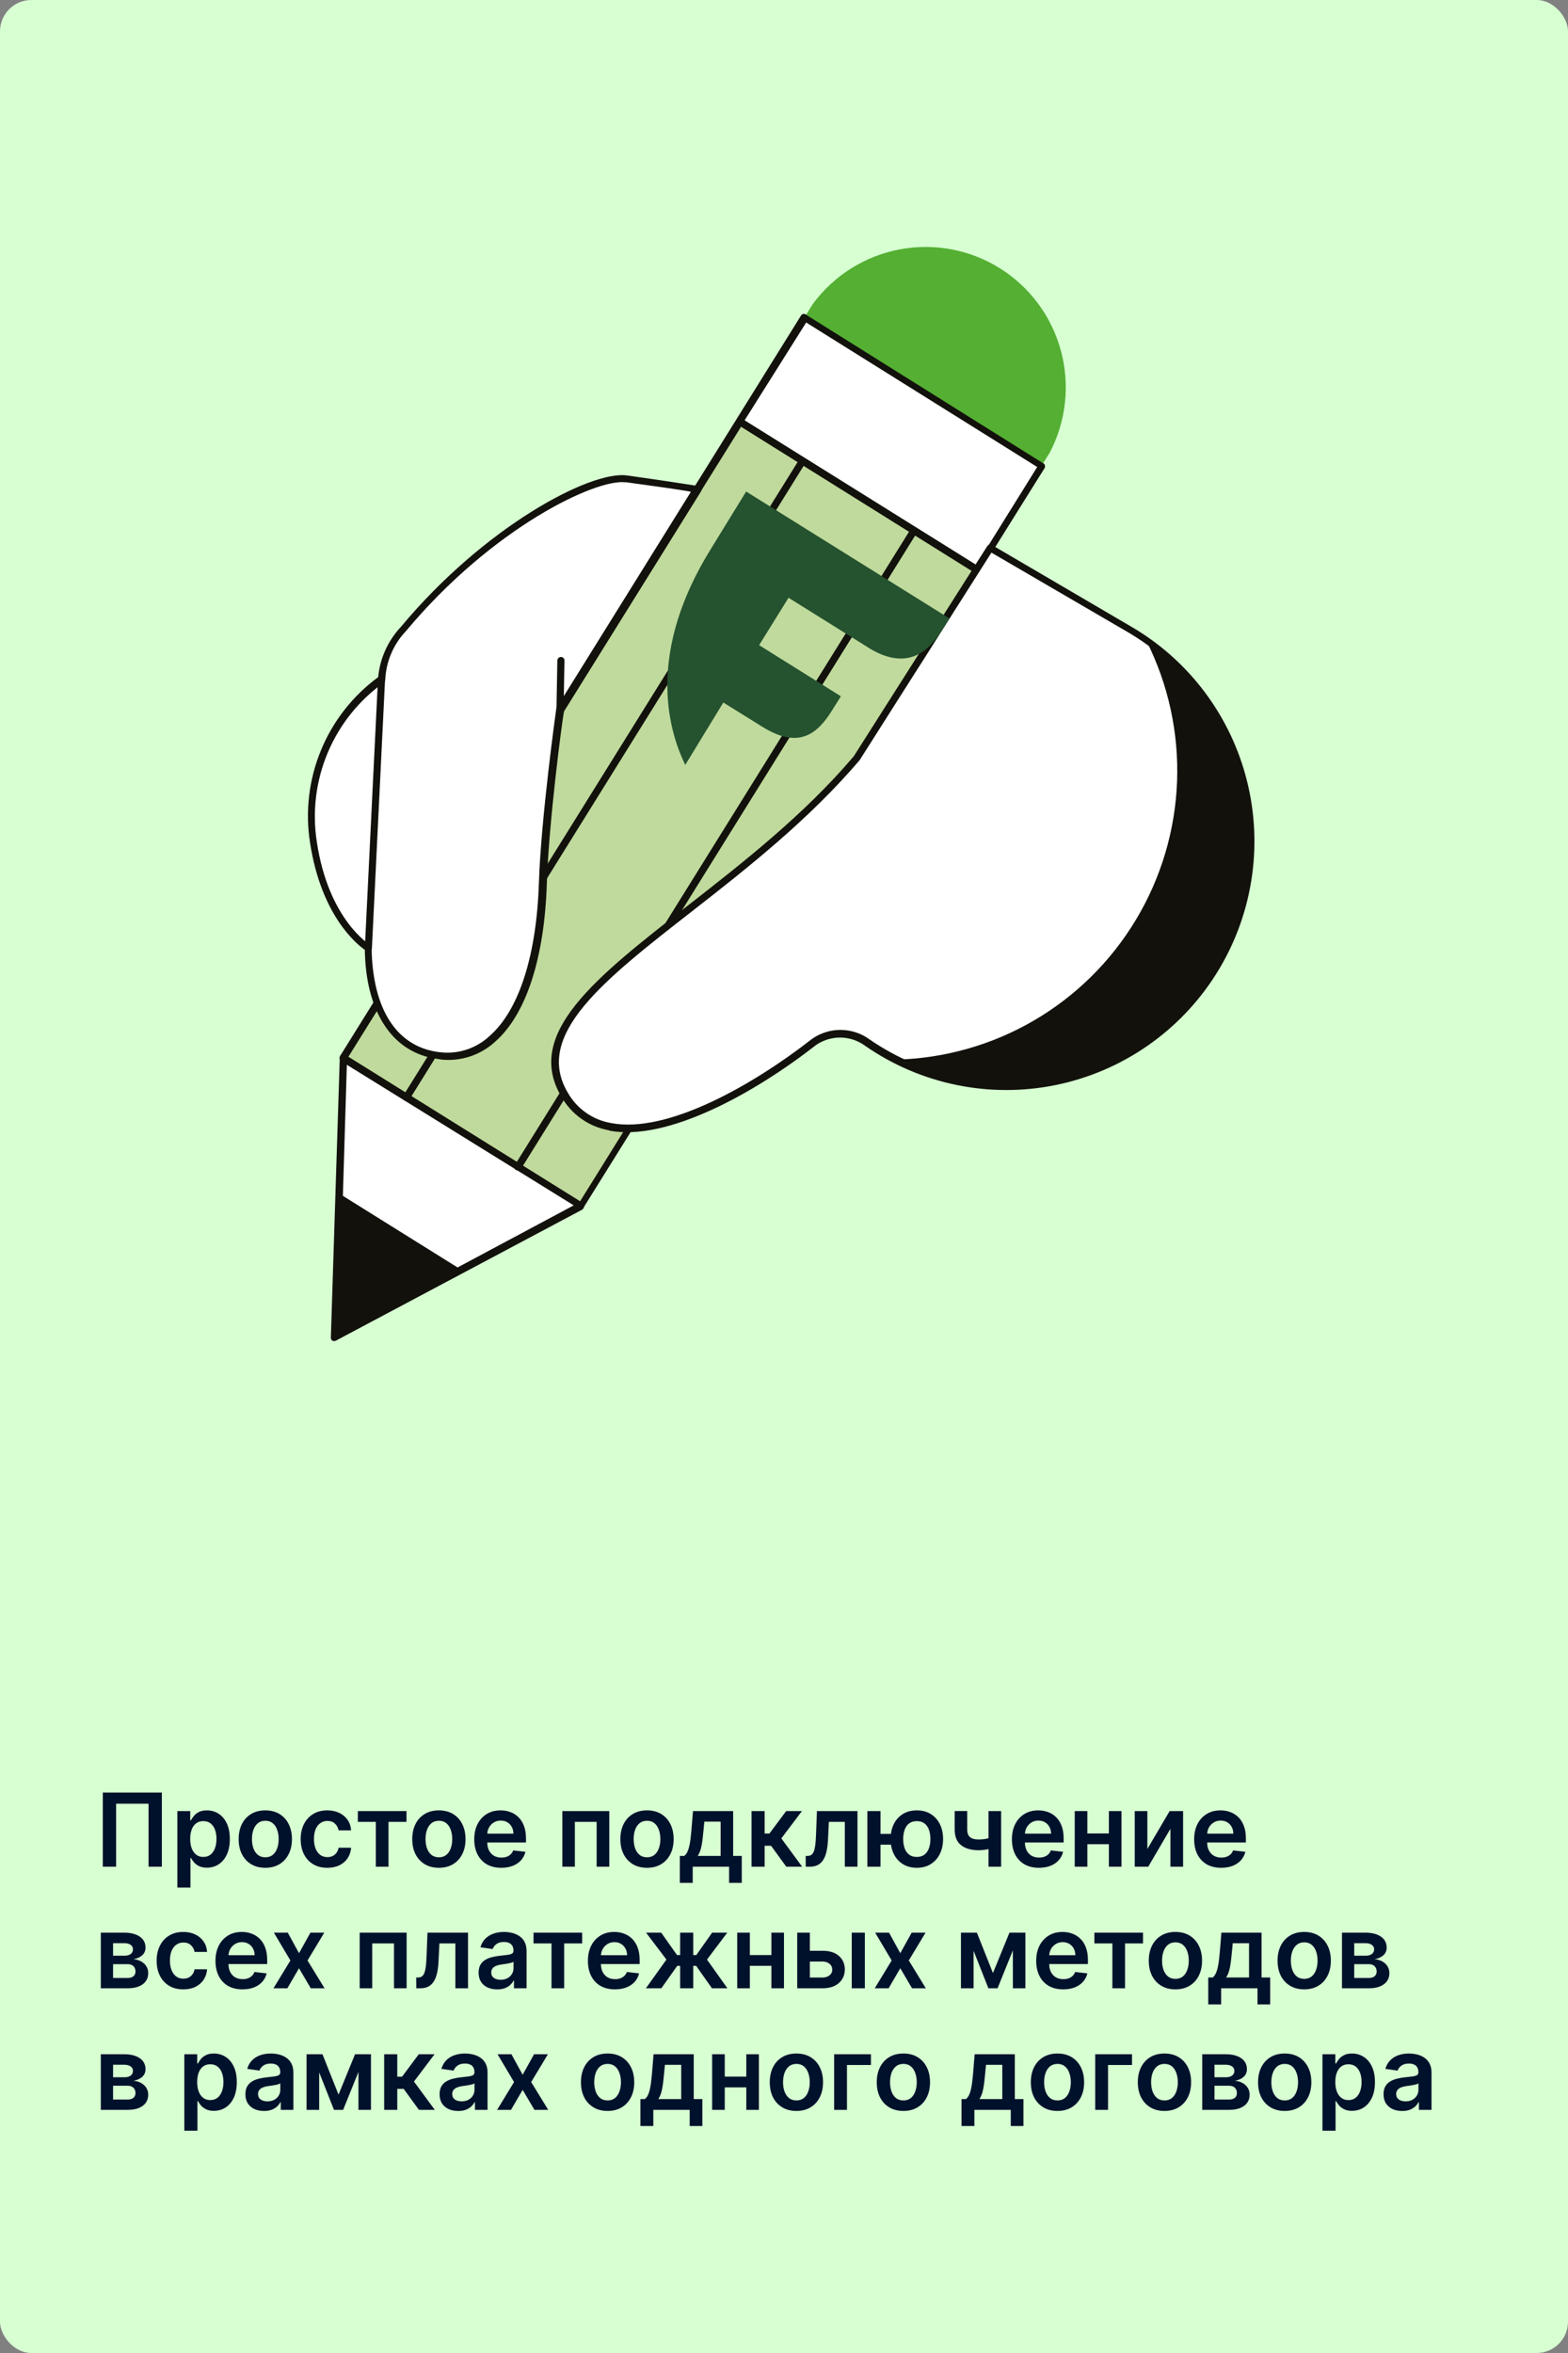
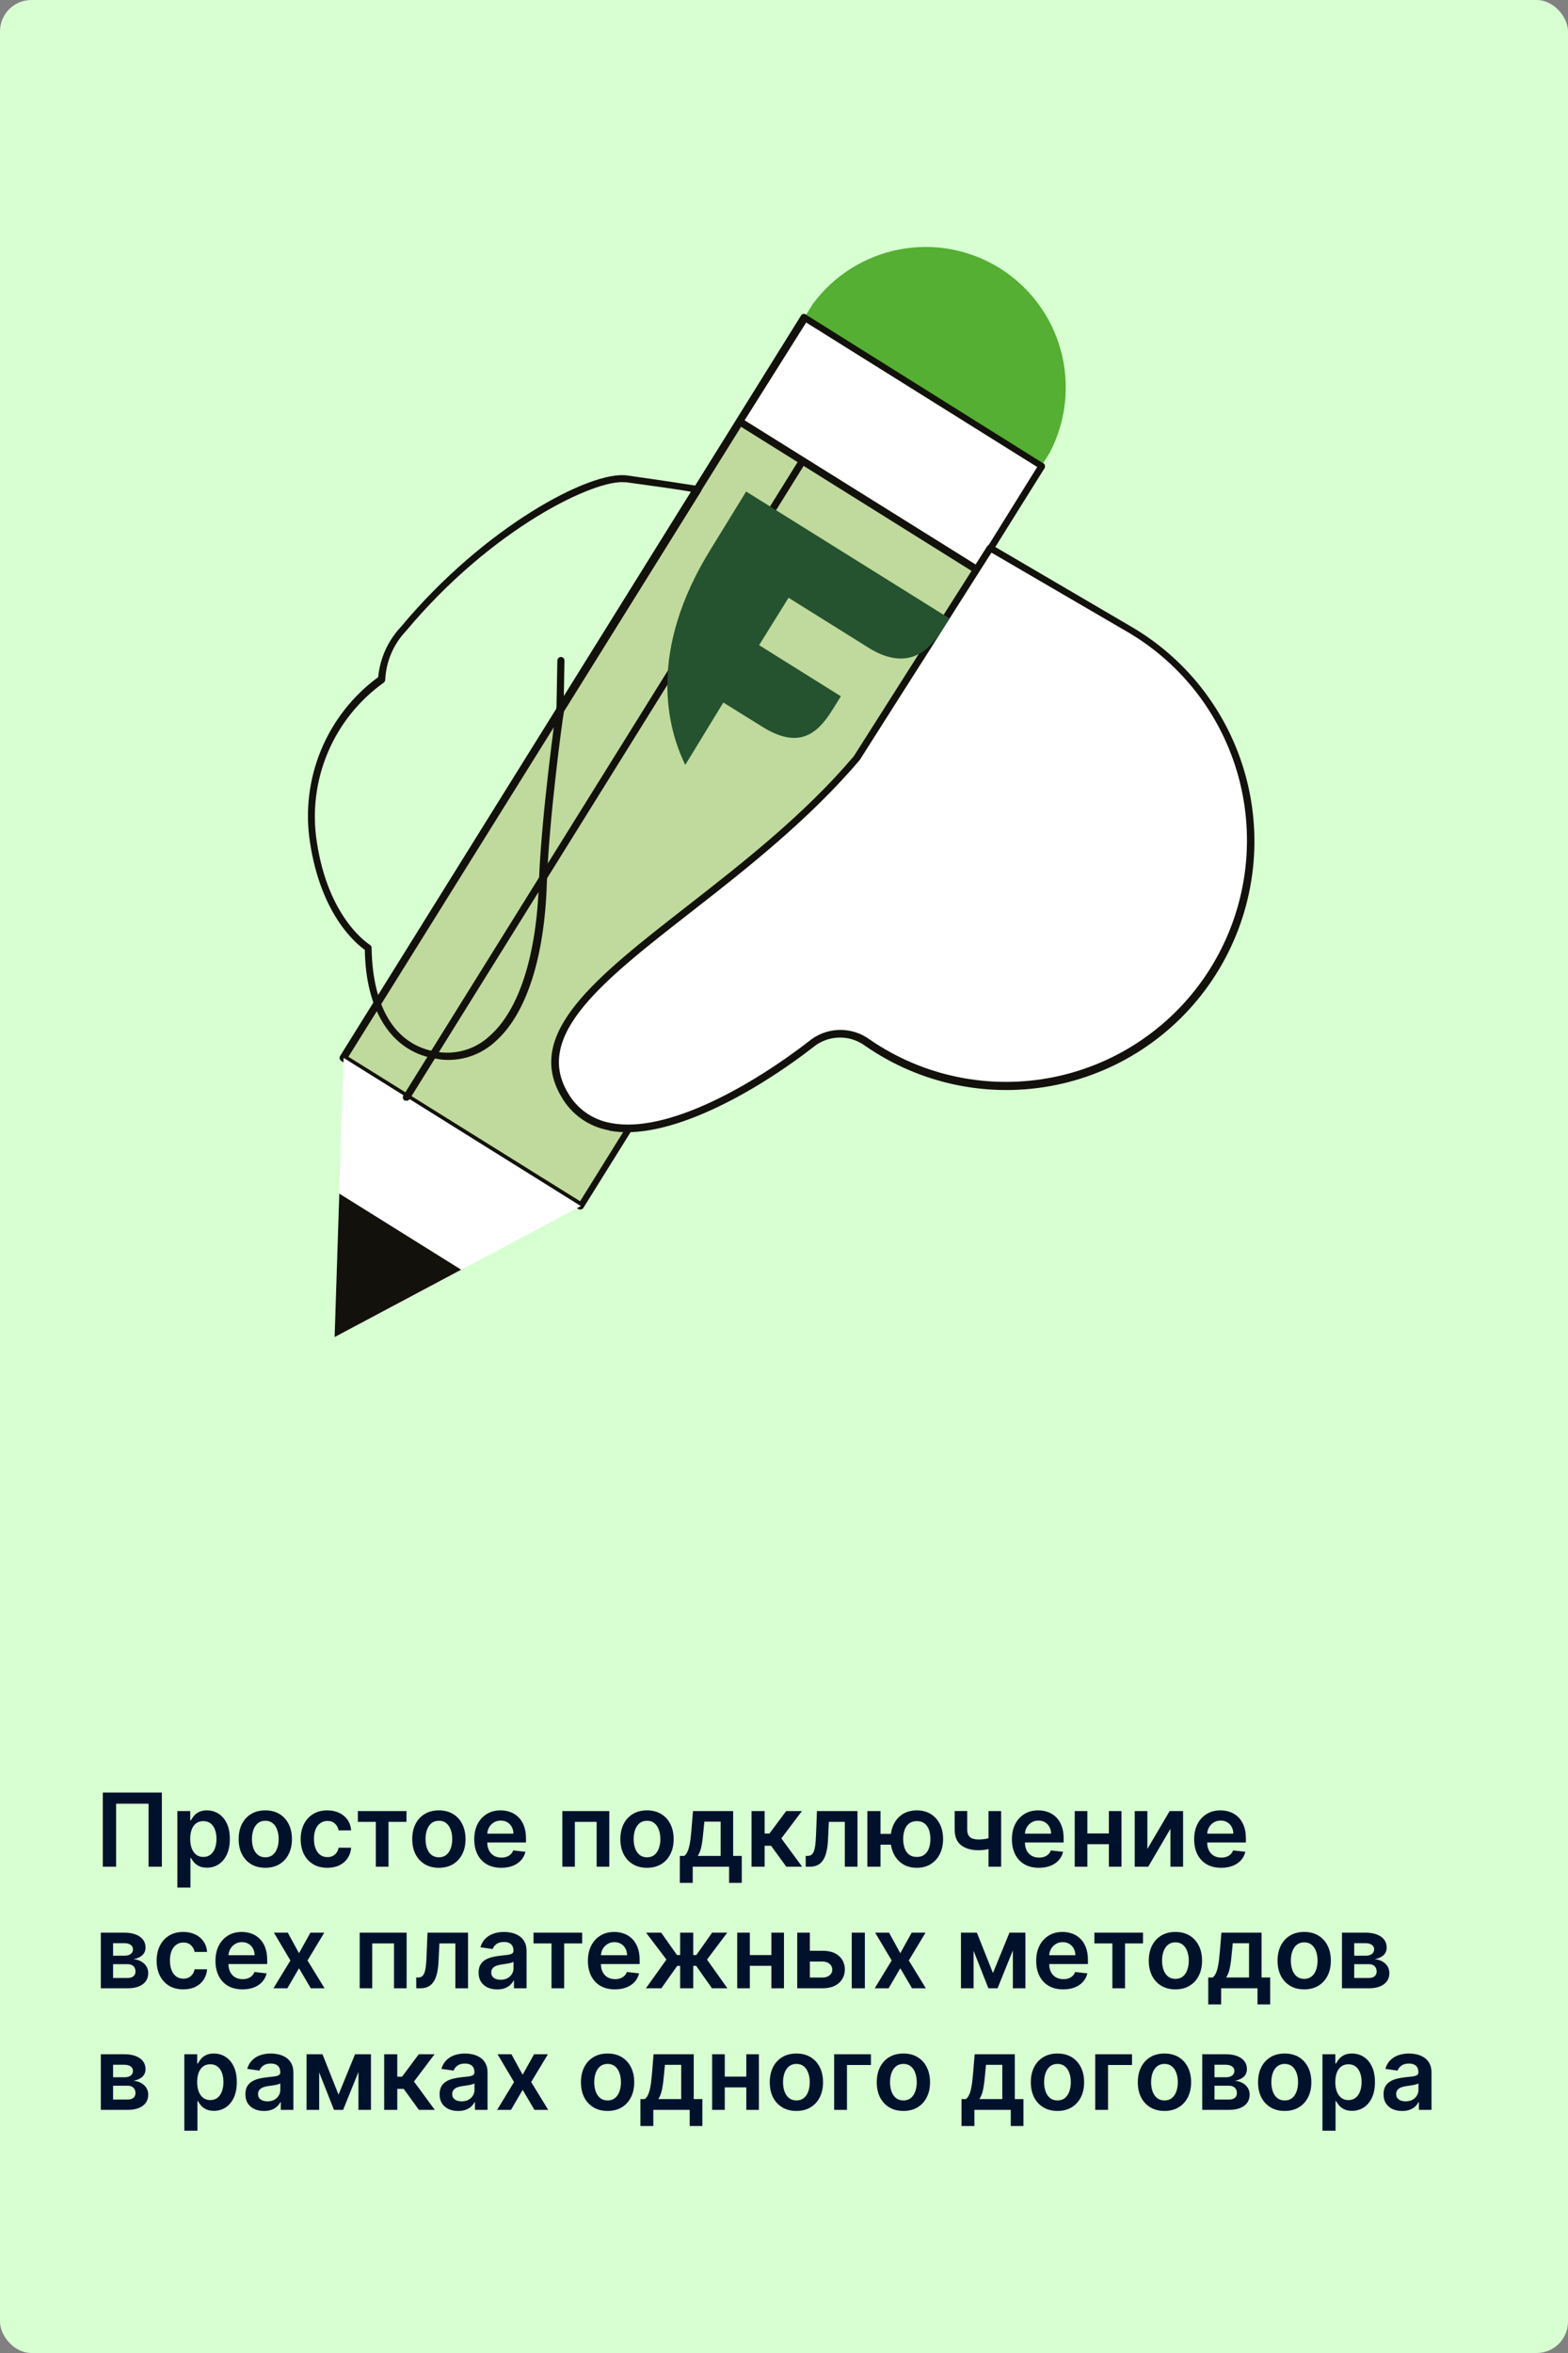
<svg xmlns="http://www.w3.org/2000/svg" width="400" height="600" viewBox="0 0 400 600" fill="none">
  <rect x="0" y="0" width="400" height="600" fill="#808080" stroke="none" />
  <rect width="400" height="600" rx="8" fill="#D7FFD2" />
  <path d="M41.293 457.091V476H37.896V459.935H29.623V476H26.225V457.091H41.293ZM45.243 481.318V461.818H48.53V464.163H48.724C48.896 463.819 49.139 463.452 49.453 463.065C49.767 462.671 50.192 462.335 50.727 462.058C51.263 461.775 51.946 461.634 52.777 461.634C53.873 461.634 54.86 461.914 55.741 462.474C56.627 463.028 57.329 463.849 57.846 464.939C58.369 466.022 58.63 467.352 58.63 468.928C58.63 470.485 58.375 471.808 57.864 472.898C57.353 473.987 56.658 474.818 55.778 475.391C54.897 475.963 53.9 476.249 52.786 476.249C51.974 476.249 51.3 476.114 50.764 475.843C50.228 475.572 49.798 475.246 49.471 474.864C49.151 474.477 48.902 474.11 48.724 473.766H48.585V481.318H45.243ZM48.52 468.909C48.52 469.826 48.65 470.629 48.908 471.319C49.173 472.008 49.551 472.547 50.044 472.935C50.542 473.316 51.146 473.507 51.853 473.507C52.592 473.507 53.211 473.31 53.709 472.916C54.208 472.516 54.583 471.971 54.836 471.282C55.094 470.586 55.224 469.795 55.224 468.909C55.224 468.029 55.097 467.247 54.845 466.564C54.593 465.881 54.217 465.345 53.719 464.957C53.22 464.57 52.598 464.376 51.853 464.376C51.139 464.376 50.533 464.563 50.035 464.939C49.536 465.314 49.157 465.841 48.899 466.518C48.647 467.195 48.52 467.992 48.52 468.909ZM67.679 476.277C66.294 476.277 65.094 475.972 64.078 475.363C63.062 474.754 62.274 473.901 61.714 472.805C61.16 471.71 60.883 470.429 60.883 468.964C60.883 467.5 61.16 466.216 61.714 465.114C62.274 464.013 63.062 463.157 64.078 462.548C65.094 461.938 66.294 461.634 67.679 461.634C69.064 461.634 70.264 461.938 71.28 462.548C72.295 463.157 73.08 464.013 73.634 465.114C74.194 466.216 74.474 467.5 74.474 468.964C74.474 470.429 74.194 471.71 73.634 472.805C73.08 473.901 72.295 474.754 71.28 475.363C70.264 475.972 69.064 476.277 67.679 476.277ZM67.697 473.599C68.448 473.599 69.076 473.393 69.581 472.981C70.085 472.562 70.461 472.002 70.707 471.3C70.96 470.599 71.086 469.817 71.086 468.955C71.086 468.087 70.96 467.303 70.707 466.601C70.461 465.893 70.085 465.33 69.581 464.911C69.076 464.493 68.448 464.283 67.697 464.283C66.928 464.283 66.288 464.493 65.777 464.911C65.272 465.33 64.894 465.893 64.641 466.601C64.395 467.303 64.272 468.087 64.272 468.955C64.272 469.817 64.395 470.599 64.641 471.3C64.894 472.002 65.272 472.562 65.777 472.981C66.288 473.393 66.928 473.599 67.697 473.599ZM83.497 476.277C82.081 476.277 80.866 475.966 79.85 475.344C78.841 474.723 78.062 473.864 77.514 472.768C76.972 471.667 76.702 470.399 76.702 468.964C76.702 467.524 76.979 466.253 77.533 465.151C78.087 464.043 78.868 463.182 79.878 462.566C80.894 461.944 82.094 461.634 83.479 461.634C84.63 461.634 85.648 461.846 86.535 462.271C87.427 462.689 88.138 463.283 88.668 464.053C89.197 464.816 89.499 465.708 89.572 466.73H86.378C86.249 466.047 85.941 465.478 85.454 465.022C84.974 464.56 84.331 464.33 83.525 464.33C82.842 464.33 82.242 464.514 81.724 464.884C81.207 465.247 80.804 465.77 80.515 466.453C80.232 467.136 80.09 467.955 80.09 468.909C80.09 469.875 80.232 470.706 80.515 471.402C80.798 472.091 81.195 472.624 81.706 472.999C82.223 473.369 82.829 473.553 83.525 473.553C84.017 473.553 84.457 473.461 84.845 473.276C85.239 473.085 85.568 472.812 85.833 472.455C86.098 472.098 86.279 471.664 86.378 471.153H89.572C89.492 472.156 89.197 473.045 88.686 473.821C88.175 474.59 87.48 475.194 86.599 475.631C85.719 476.062 84.685 476.277 83.497 476.277ZM91.287 464.56V461.818H103.697V464.56H99.108V476H95.876V464.56H91.287ZM111.96 476.277C110.575 476.277 109.375 475.972 108.359 475.363C107.344 474.754 106.556 473.901 105.996 472.805C105.442 471.71 105.165 470.429 105.165 468.964C105.165 467.5 105.442 466.216 105.996 465.114C106.556 464.013 107.344 463.157 108.359 462.548C109.375 461.938 110.575 461.634 111.96 461.634C113.345 461.634 114.545 461.938 115.561 462.548C116.577 463.157 117.361 464.013 117.915 465.114C118.475 466.216 118.756 467.5 118.756 468.964C118.756 470.429 118.475 471.71 117.915 472.805C117.361 473.901 116.577 474.754 115.561 475.363C114.545 475.972 113.345 476.277 111.96 476.277ZM111.979 473.599C112.729 473.599 113.357 473.393 113.862 472.981C114.367 472.562 114.742 472.002 114.988 471.3C115.241 470.599 115.367 469.817 115.367 468.955C115.367 468.087 115.241 467.303 114.988 466.601C114.742 465.893 114.367 465.33 113.862 464.911C113.357 464.493 112.729 464.283 111.979 464.283C111.209 464.283 110.569 464.493 110.058 464.911C109.553 465.33 109.175 465.893 108.922 466.601C108.676 467.303 108.553 468.087 108.553 468.955C108.553 469.817 108.676 470.599 108.922 471.3C109.175 472.002 109.553 472.562 110.058 472.981C110.569 473.393 111.209 473.599 111.979 473.599ZM127.871 476.277C126.449 476.277 125.221 475.982 124.187 475.391C123.159 474.794 122.368 473.95 121.814 472.861C121.26 471.765 120.983 470.476 120.983 468.992C120.983 467.533 121.26 466.253 121.814 465.151C122.374 464.043 123.156 463.182 124.159 462.566C125.162 461.944 126.341 461.634 127.695 461.634C128.569 461.634 129.394 461.775 130.17 462.058C130.951 462.335 131.641 462.766 132.238 463.351C132.841 463.936 133.315 464.68 133.66 465.585C134.004 466.484 134.177 467.555 134.177 468.798V469.823H122.553V467.57H130.973C130.967 466.93 130.828 466.361 130.558 465.862C130.287 465.357 129.908 464.96 129.422 464.671C128.942 464.382 128.382 464.237 127.741 464.237C127.058 464.237 126.458 464.403 125.941 464.736C125.424 465.062 125.021 465.493 124.732 466.028C124.448 466.558 124.304 467.139 124.298 467.773V469.74C124.298 470.565 124.448 471.273 124.75 471.864C125.052 472.448 125.473 472.898 126.015 473.212C126.557 473.519 127.191 473.673 127.917 473.673C128.403 473.673 128.843 473.606 129.237 473.47C129.631 473.329 129.973 473.122 130.262 472.852C130.551 472.581 130.77 472.245 130.918 471.845L134.038 472.196C133.841 473.021 133.466 473.741 132.912 474.357C132.364 474.966 131.662 475.44 130.807 475.778C129.951 476.111 128.973 476.277 127.871 476.277ZM143.454 476V461.818H155.429V476H152.206V464.56H146.648V476H143.454ZM165.052 476.277C163.667 476.277 162.467 475.972 161.451 475.363C160.435 474.754 159.647 473.901 159.087 472.805C158.533 471.71 158.256 470.429 158.256 468.964C158.256 467.5 158.533 466.216 159.087 465.114C159.647 464.013 160.435 463.157 161.451 462.548C162.467 461.938 163.667 461.634 165.052 461.634C166.437 461.634 167.637 461.938 168.653 462.548C169.668 463.157 170.453 464.013 171.007 465.114C171.567 466.216 171.847 467.5 171.847 468.964C171.847 470.429 171.567 471.71 171.007 472.805C170.453 473.901 169.668 474.754 168.653 475.363C167.637 475.972 166.437 476.277 165.052 476.277ZM165.07 473.599C165.821 473.599 166.449 473.393 166.954 472.981C167.459 472.562 167.834 472.002 168.08 471.3C168.333 470.599 168.459 469.817 168.459 468.955C168.459 468.087 168.333 467.303 168.08 466.601C167.834 465.893 167.459 465.33 166.954 464.911C166.449 464.493 165.821 464.283 165.07 464.283C164.301 464.283 163.661 464.493 163.15 464.911C162.645 465.33 162.267 465.893 162.014 466.601C161.768 467.303 161.645 468.087 161.645 468.955C161.645 469.817 161.768 470.599 162.014 471.3C162.267 472.002 162.645 472.562 163.15 472.981C163.661 473.393 164.301 473.599 165.07 473.599ZM173.428 480.118V473.249H174.555C174.856 473.015 175.109 472.698 175.312 472.298C175.515 471.891 175.681 471.414 175.811 470.866C175.946 470.312 176.057 469.694 176.143 469.011C176.229 468.321 176.306 467.58 176.374 466.786L176.78 461.818H187.029V473.249H189.226V480.118H185.994V476H176.715V480.118H173.428ZM177.99 473.249H183.834V464.514H179.679L179.458 466.786C179.334 468.287 179.171 469.574 178.968 470.645C178.765 471.716 178.439 472.584 177.99 473.249ZM191.721 476V461.818H195.064V467.543H196.282L200.548 461.818H204.574L199.32 468.78L204.629 476H200.585L196.698 470.654H195.064V476H191.721ZM205.545 476L205.527 473.249H206.016C206.385 473.249 206.696 473.165 206.949 472.999C207.201 472.833 207.41 472.556 207.577 472.168C207.743 471.774 207.872 471.245 207.964 470.58C208.057 469.915 208.121 469.088 208.158 468.097L208.407 461.818H218.748V476H215.517V464.56H211.445L211.224 469.131C211.168 470.312 211.036 471.337 210.827 472.205C210.623 473.067 210.334 473.778 209.959 474.338C209.589 474.898 209.125 475.317 208.564 475.594C208.004 475.865 207.343 476 206.579 476H205.545ZM229.602 467.626V470.377H221.966V467.626H229.602ZM224.616 461.818V476H221.264V461.818H224.616ZM233.886 476.277C232.519 476.277 231.334 475.966 230.331 475.344C229.334 474.723 228.561 473.861 228.014 472.759C227.466 471.657 227.192 470.383 227.192 468.937C227.192 467.49 227.466 466.219 228.014 465.124C228.561 464.028 229.334 463.172 230.331 462.557C231.334 461.941 232.519 461.634 233.886 461.634C235.246 461.634 236.425 461.941 237.422 462.557C238.425 463.172 239.201 464.028 239.749 465.124C240.303 466.219 240.58 467.49 240.58 468.937C240.58 470.383 240.303 471.657 239.749 472.759C239.201 473.861 238.425 474.723 237.422 475.344C236.425 475.966 235.246 476.277 233.886 476.277ZM233.886 473.507C234.692 473.507 235.351 473.304 235.862 472.898C236.373 472.491 236.748 471.944 236.988 471.254C237.228 470.565 237.348 469.792 237.348 468.937C237.348 468.081 237.228 467.309 236.988 466.619C236.748 465.93 236.373 465.385 235.862 464.985C235.351 464.579 234.692 464.376 233.886 464.376C233.073 464.376 232.409 464.579 231.892 464.985C231.381 465.385 231.005 465.93 230.765 466.619C230.525 467.309 230.405 468.081 230.405 468.937C230.405 469.799 230.525 470.574 230.765 471.263C231.005 471.953 231.381 472.501 231.892 472.907C232.409 473.307 233.073 473.507 233.886 473.507ZM255.389 461.818V476H252.176V461.818H255.389ZM253.884 468.226V470.959C253.521 471.119 253.109 471.263 252.647 471.393C252.192 471.516 251.709 471.614 251.198 471.688C250.693 471.762 250.188 471.799 249.683 471.799C247.788 471.799 246.289 471.374 245.187 470.525C244.091 469.669 243.544 468.337 243.544 466.527V461.8H246.738V466.527C246.738 467.136 246.846 467.626 247.061 467.995C247.277 468.364 247.603 468.635 248.04 468.808C248.477 468.974 249.025 469.057 249.683 469.057C250.422 469.057 251.124 468.983 251.789 468.835C252.453 468.688 253.152 468.484 253.884 468.226ZM265.031 476.277C263.609 476.277 262.381 475.982 261.347 475.391C260.319 474.794 259.528 473.95 258.974 472.861C258.42 471.765 258.143 470.476 258.143 468.992C258.143 467.533 258.42 466.253 258.974 465.151C259.534 464.043 260.316 463.182 261.319 462.566C262.323 461.944 263.501 461.634 264.855 461.634C265.73 461.634 266.554 461.775 267.33 462.058C268.112 462.335 268.801 462.766 269.398 463.351C270.001 463.936 270.475 464.68 270.82 465.585C271.165 466.484 271.337 467.555 271.337 468.798V469.823H259.713V467.57H268.133C268.127 466.93 267.989 466.361 267.718 465.862C267.447 465.357 267.068 464.96 266.582 464.671C266.102 464.382 265.542 464.237 264.902 464.237C264.218 464.237 263.618 464.403 263.101 464.736C262.584 465.062 262.181 465.493 261.892 466.028C261.609 466.558 261.464 467.139 261.458 467.773V469.74C261.458 470.565 261.609 471.273 261.91 471.864C262.212 472.448 262.633 472.898 263.175 473.212C263.717 473.519 264.351 473.673 265.077 473.673C265.563 473.673 266.003 473.606 266.397 473.47C266.791 473.329 267.133 473.122 267.422 472.852C267.712 472.581 267.93 472.245 268.078 471.845L271.199 472.196C271.002 473.021 270.626 473.741 270.072 474.357C269.524 474.966 268.823 475.44 267.967 475.778C267.111 476.111 266.133 476.277 265.031 476.277ZM283.905 467.524V470.266H276.353V467.524H283.905ZM277.387 461.818V476H274.165V461.818H277.387ZM286.094 461.818V476H282.881V461.818H286.094ZM292.697 471.476L298.376 461.818H301.81V476H298.579V466.333L292.919 476H289.475V461.818H292.697V471.476ZM311.521 476.277C310.099 476.277 308.871 475.982 307.837 475.391C306.809 474.794 306.018 473.95 305.464 472.861C304.91 471.765 304.633 470.476 304.633 468.992C304.633 467.533 304.91 466.253 305.464 465.151C306.024 464.043 306.806 463.182 307.809 462.566C308.813 461.944 309.992 461.634 311.346 461.634C312.22 461.634 313.045 461.775 313.82 462.058C314.602 462.335 315.291 462.766 315.888 463.351C316.492 463.936 316.965 464.68 317.31 465.585C317.655 466.484 317.827 467.555 317.827 468.798V469.823H306.203V467.57H314.623C314.617 466.93 314.479 466.361 314.208 465.862C313.937 465.357 313.559 464.96 313.072 464.671C312.592 464.382 312.032 464.237 311.392 464.237C310.709 464.237 310.108 464.403 309.591 464.736C309.074 465.062 308.671 465.493 308.382 466.028C308.099 466.558 307.954 467.139 307.948 467.773V469.74C307.948 470.565 308.099 471.273 308.4 471.864C308.702 472.448 309.124 472.898 309.665 473.212C310.207 473.519 310.841 473.673 311.567 473.673C312.054 473.673 312.494 473.606 312.888 473.47C313.282 473.329 313.623 473.122 313.912 472.852C314.202 472.581 314.42 472.245 314.568 471.845L317.689 472.196C317.492 473.021 317.116 473.741 316.562 474.357C316.015 474.966 315.313 475.44 314.457 475.778C313.602 476.111 312.623 476.277 311.521 476.277ZM25.717 507V492.818H31.673C33.353 492.818 34.679 493.154 35.652 493.825C36.631 494.496 37.12 495.431 37.12 496.631C37.12 497.425 36.843 498.075 36.289 498.58C35.741 499.078 34.993 499.414 34.045 499.586C34.79 499.647 35.443 499.835 36.003 500.149C36.569 500.463 37.012 500.875 37.332 501.386C37.653 501.897 37.812 502.485 37.812 503.15C37.812 503.932 37.606 504.612 37.194 505.19C36.788 505.763 36.194 506.209 35.412 506.529C34.636 506.843 33.695 507 32.587 507H25.717ZM28.847 504.369H32.587C33.202 504.369 33.685 504.224 34.036 503.935C34.387 503.639 34.562 503.239 34.562 502.734C34.562 502.15 34.387 501.691 34.036 501.359C33.685 501.02 33.202 500.851 32.587 500.851H28.847V504.369ZM28.847 498.69H31.737C32.193 498.69 32.584 498.626 32.91 498.496C33.236 498.361 33.485 498.173 33.658 497.933C33.83 497.687 33.916 497.395 33.916 497.056C33.916 496.57 33.716 496.188 33.316 495.911C32.922 495.634 32.374 495.496 31.673 495.496H28.847V498.69ZM46.757 507.277C45.341 507.277 44.126 506.966 43.11 506.344C42.1 505.723 41.322 504.864 40.774 503.768C40.232 502.667 39.962 501.399 39.962 499.964C39.962 498.524 40.239 497.253 40.792 496.151C41.346 495.043 42.128 494.182 43.138 493.566C44.153 492.944 45.353 492.634 46.739 492.634C47.889 492.634 48.908 492.846 49.795 493.271C50.687 493.689 51.398 494.283 51.927 495.053C52.457 495.816 52.758 496.708 52.832 497.73H49.638C49.508 497.047 49.201 496.478 48.714 496.022C48.234 495.56 47.591 495.33 46.785 495.33C46.101 495.33 45.501 495.514 44.984 495.884C44.467 496.247 44.064 496.77 43.775 497.453C43.492 498.136 43.35 498.955 43.35 499.909C43.35 500.875 43.492 501.706 43.775 502.402C44.058 503.091 44.455 503.624 44.966 503.999C45.483 504.369 46.089 504.553 46.785 504.553C47.277 504.553 47.717 504.461 48.105 504.276C48.499 504.085 48.828 503.812 49.093 503.455C49.358 503.098 49.539 502.664 49.638 502.153H52.832C52.752 503.156 52.457 504.045 51.946 504.821C51.435 505.59 50.739 506.194 49.859 506.631C48.979 507.062 47.945 507.277 46.757 507.277ZM61.855 507.277C60.433 507.277 59.205 506.982 58.171 506.391C57.143 505.794 56.352 504.95 55.798 503.861C55.244 502.765 54.967 501.476 54.967 499.992C54.967 498.533 55.244 497.253 55.798 496.151C56.358 495.043 57.14 494.182 58.144 493.566C59.147 492.944 60.325 492.634 61.68 492.634C62.554 492.634 63.379 492.775 64.154 493.058C64.936 493.335 65.625 493.766 66.222 494.351C66.826 494.936 67.299 495.68 67.644 496.585C67.989 497.484 68.161 498.555 68.161 499.798V500.823H56.537V498.57H64.957C64.951 497.93 64.813 497.361 64.542 496.862C64.271 496.357 63.892 495.96 63.406 495.671C62.926 495.382 62.366 495.237 61.726 495.237C61.043 495.237 60.443 495.403 59.925 495.736C59.408 496.062 59.005 496.493 58.716 497.028C58.433 497.558 58.288 498.139 58.282 498.773V500.74C58.282 501.565 58.433 502.273 58.734 502.864C59.036 503.448 59.458 503.898 59.999 504.212C60.541 504.519 61.175 504.673 61.901 504.673C62.388 504.673 62.828 504.606 63.222 504.47C63.615 504.329 63.957 504.122 64.246 503.852C64.536 503.581 64.754 503.245 64.902 502.845L68.023 503.196C67.826 504.021 67.45 504.741 66.896 505.357C66.349 505.966 65.647 506.44 64.791 506.778C63.936 507.111 62.957 507.277 61.855 507.277ZM73.417 492.818L76.279 498.053L79.188 492.818H82.724L78.449 499.909L82.798 507H79.28L76.279 501.894L73.306 507H69.761L74.082 499.909L69.872 492.818H73.417ZM91.758 507V492.818H103.733V507H100.511V495.56H94.953V507H91.758ZM106.192 507L106.173 504.249H106.663C107.032 504.249 107.343 504.165 107.595 503.999C107.848 503.833 108.057 503.556 108.223 503.168C108.389 502.774 108.518 502.245 108.611 501.58C108.703 500.915 108.768 500.088 108.805 499.097L109.054 492.818H119.395V507H116.163V495.56H112.092L111.87 500.131C111.815 501.312 111.682 502.337 111.473 503.205C111.27 504.067 110.981 504.778 110.605 505.338C110.236 505.898 109.771 506.317 109.211 506.594C108.651 506.865 107.989 507 107.226 507H106.192ZM126.841 507.286C125.943 507.286 125.133 507.126 124.413 506.806C123.699 506.48 123.133 506 122.714 505.366C122.302 504.732 122.096 503.95 122.096 503.021C122.096 502.22 122.243 501.559 122.539 501.036C122.834 500.512 123.237 500.094 123.748 499.78C124.259 499.466 124.835 499.229 125.475 499.069C126.121 498.903 126.789 498.783 127.478 498.709C128.309 498.623 128.983 498.546 129.5 498.478C130.017 498.404 130.393 498.293 130.627 498.146C130.867 497.992 130.987 497.755 130.987 497.435V497.379C130.987 496.684 130.781 496.145 130.368 495.763C129.956 495.382 129.362 495.191 128.586 495.191C127.768 495.191 127.118 495.37 126.638 495.727C126.164 496.084 125.844 496.505 125.678 496.991L122.557 496.548C122.803 495.687 123.21 494.966 123.776 494.388C124.342 493.803 125.035 493.366 125.853 493.077C126.672 492.781 127.577 492.634 128.568 492.634C129.251 492.634 129.931 492.714 130.608 492.874C131.285 493.034 131.904 493.298 132.464 493.668C133.024 494.031 133.474 494.526 133.812 495.154C134.157 495.782 134.329 496.567 134.329 497.509V507H131.116V505.052H131.005C130.802 505.446 130.516 505.815 130.147 506.16C129.783 506.498 129.325 506.772 128.771 506.982C128.223 507.185 127.58 507.286 126.841 507.286ZM127.709 504.83C128.38 504.83 128.962 504.698 129.454 504.433C129.947 504.162 130.325 503.805 130.59 503.362C130.861 502.919 130.996 502.436 130.996 501.913V500.241C130.891 500.328 130.713 500.408 130.461 500.482C130.214 500.555 129.937 500.62 129.63 500.675C129.322 500.731 129.017 500.78 128.716 500.823C128.414 500.866 128.152 500.903 127.931 500.934C127.432 501.002 126.986 501.112 126.592 501.266C126.198 501.42 125.887 501.636 125.659 501.913C125.432 502.183 125.318 502.534 125.318 502.965C125.318 503.581 125.542 504.045 125.992 504.359C126.441 504.673 127.014 504.83 127.709 504.83ZM136.102 495.56V492.818H148.511V495.56H143.922V507H140.691V495.56H136.102ZM156.867 507.277C155.445 507.277 154.217 506.982 153.183 506.391C152.155 505.794 151.364 504.95 150.81 503.861C150.256 502.765 149.979 501.476 149.979 499.992C149.979 498.533 150.256 497.253 150.81 496.151C151.37 495.043 152.152 494.182 153.155 493.566C154.158 492.944 155.337 492.634 156.691 492.634C157.565 492.634 158.39 492.775 159.166 493.058C159.948 493.335 160.637 493.766 161.234 494.351C161.837 494.936 162.311 495.68 162.656 496.585C163.001 497.484 163.173 498.555 163.173 499.798V500.823H151.549V498.57H159.969C159.963 497.93 159.824 497.361 159.554 496.862C159.283 496.357 158.904 495.96 158.418 495.671C157.938 495.382 157.378 495.237 156.738 495.237C156.054 495.237 155.454 495.403 154.937 495.736C154.42 496.062 154.017 496.493 153.728 497.028C153.444 497.558 153.3 498.139 153.294 498.773V500.74C153.294 501.565 153.444 502.273 153.746 502.864C154.048 503.448 154.469 503.898 155.011 504.212C155.553 504.519 156.187 504.673 156.913 504.673C157.399 504.673 157.839 504.606 158.233 504.47C158.627 504.329 158.969 504.122 159.258 503.852C159.547 503.581 159.766 503.245 159.914 502.845L163.034 503.196C162.837 504.021 162.462 504.741 161.908 505.357C161.36 505.966 160.658 506.44 159.803 506.778C158.947 507.111 157.969 507.277 156.867 507.277ZM164.773 507L170.008 499.678L164.819 492.818H168.678L172.713 498.533H173.507V492.818H176.849V498.533H177.625L181.66 492.818H185.519L180.358 499.678L185.565 507H181.623L177.588 501.276H176.849V507H173.507V501.276H172.768L168.715 507H164.773ZM197.806 498.524V501.266H190.253V498.524H197.806ZM191.287 492.818V507H188.065V492.818H191.287ZM199.994 492.818V507H196.781V492.818H199.994ZM205.638 497.435H209.82C211.63 497.435 213.03 497.875 214.021 498.755C215.012 499.635 215.511 500.789 215.517 502.217C215.511 503.147 215.283 503.972 214.834 504.692C214.39 505.412 213.744 505.978 212.895 506.391C212.051 506.797 211.027 507 209.82 507H203.376V492.818H206.598V504.258H209.82C210.546 504.258 211.144 504.073 211.611 503.704C212.079 503.328 212.313 502.848 212.313 502.263C212.313 501.648 212.079 501.146 211.611 500.759C211.144 500.371 210.546 500.177 209.82 500.177H205.638V497.435ZM217.28 507V492.818H220.623V507H217.28ZM226.802 492.818L229.664 498.053L232.572 492.818H236.109L231.834 499.909L236.183 507H232.665L229.664 501.894L226.691 507H223.146L227.467 499.909L223.256 492.818H226.802ZM253.305 503.113L257.515 492.818H260.211L254.478 507H252.142L246.537 492.818H249.206L253.305 503.113ZM248.365 492.818V507H245.143V492.818H248.365ZM258.383 507V492.818H261.578V507H258.383ZM271.226 507.277C269.804 507.277 268.576 506.982 267.542 506.391C266.514 505.794 265.723 504.95 265.169 503.861C264.615 502.765 264.338 501.476 264.338 499.992C264.338 498.533 264.615 497.253 265.169 496.151C265.73 495.043 266.511 494.182 267.515 493.566C268.518 492.944 269.697 492.634 271.051 492.634C271.925 492.634 272.75 492.775 273.525 493.058C274.307 493.335 274.996 493.766 275.593 494.351C276.197 494.936 276.671 495.68 277.015 496.585C277.36 497.484 277.532 498.555 277.532 499.798V500.823H265.908V498.57H274.328C274.322 497.93 274.184 497.361 273.913 496.862C273.642 496.357 273.264 495.96 272.777 495.671C272.297 495.382 271.737 495.237 271.097 495.237C270.414 495.237 269.814 495.403 269.297 495.736C268.779 496.062 268.376 496.493 268.087 497.028C267.804 497.558 267.659 498.139 267.653 498.773V500.74C267.653 501.565 267.804 502.273 268.105 502.864C268.407 503.448 268.829 503.898 269.37 504.212C269.912 504.519 270.546 504.673 271.272 504.673C271.759 504.673 272.199 504.606 272.593 504.47C272.987 504.329 273.328 504.122 273.618 503.852C273.907 503.581 274.125 503.245 274.273 502.845L277.394 503.196C277.197 504.021 276.821 504.741 276.267 505.357C275.72 505.966 275.018 506.44 274.162 506.778C273.307 507.111 272.328 507.277 271.226 507.277ZM279.178 495.56V492.818H291.587V495.56H286.998V507H283.767V495.56H279.178ZM299.851 507.277C298.466 507.277 297.265 506.972 296.25 506.363C295.234 505.754 294.446 504.901 293.886 503.805C293.332 502.71 293.055 501.429 293.055 499.964C293.055 498.5 293.332 497.216 293.886 496.114C294.446 495.013 295.234 494.157 296.25 493.548C297.265 492.938 298.466 492.634 299.851 492.634C301.236 492.634 302.436 492.938 303.452 493.548C304.467 494.157 305.252 495.013 305.806 496.114C306.366 497.216 306.646 498.5 306.646 499.964C306.646 501.429 306.366 502.71 305.806 503.805C305.252 504.901 304.467 505.754 303.452 506.363C302.436 506.972 301.236 507.277 299.851 507.277ZM299.869 504.599C300.62 504.599 301.248 504.393 301.753 503.981C302.257 503.562 302.633 503.002 302.879 502.3C303.131 501.599 303.258 500.817 303.258 499.955C303.258 499.087 303.131 498.303 302.879 497.601C302.633 496.893 302.257 496.33 301.753 495.911C301.248 495.493 300.62 495.283 299.869 495.283C299.1 495.283 298.46 495.493 297.949 495.911C297.444 496.33 297.065 496.893 296.813 497.601C296.567 498.303 296.444 499.087 296.444 499.955C296.444 500.817 296.567 501.599 296.813 502.3C297.065 503.002 297.444 503.562 297.949 503.981C298.46 504.393 299.1 504.599 299.869 504.599ZM308.227 511.118V504.249H309.354C309.655 504.015 309.908 503.698 310.111 503.298C310.314 502.891 310.48 502.414 310.609 501.866C310.745 501.312 310.856 500.694 310.942 500.011C311.028 499.321 311.105 498.58 311.173 497.786L311.579 492.818H321.827V504.249H324.025V511.118H320.793V507H311.514V511.118H308.227ZM312.788 504.249H318.633V495.514H314.478L314.256 497.786C314.133 499.287 313.97 500.574 313.767 501.645C313.564 502.716 313.238 503.584 312.788 504.249ZM332.706 507.277C331.321 507.277 330.121 506.972 329.105 506.363C328.09 505.754 327.302 504.901 326.742 503.805C326.188 502.71 325.911 501.429 325.911 499.964C325.911 498.5 326.188 497.216 326.742 496.114C327.302 495.013 328.09 494.157 329.105 493.548C330.121 492.938 331.321 492.634 332.706 492.634C334.091 492.634 335.291 492.938 336.307 493.548C337.323 494.157 338.107 495.013 338.661 496.114C339.222 497.216 339.502 498.5 339.502 499.964C339.502 501.429 339.222 502.71 338.661 503.805C338.107 504.901 337.323 505.754 336.307 506.363C335.291 506.972 334.091 507.277 332.706 507.277ZM332.725 504.599C333.476 504.599 334.103 504.393 334.608 503.981C335.113 503.562 335.488 503.002 335.735 502.3C335.987 501.599 336.113 500.817 336.113 499.955C336.113 499.087 335.987 498.303 335.735 497.601C335.488 496.893 335.113 496.33 334.608 495.911C334.103 495.493 333.476 495.283 332.725 495.283C331.955 495.283 331.315 495.493 330.804 495.911C330.299 496.33 329.921 496.893 329.669 497.601C329.422 498.303 329.299 499.087 329.299 499.955C329.299 500.817 329.422 501.599 329.669 502.3C329.921 503.002 330.299 503.562 330.804 503.981C331.315 504.393 331.955 504.599 332.725 504.599ZM342.338 507V492.818H348.294C349.974 492.818 351.301 493.154 352.273 493.825C353.252 494.496 353.741 495.431 353.741 496.631C353.741 497.425 353.464 498.075 352.91 498.58C352.362 499.078 351.614 499.414 350.667 499.586C351.411 499.647 352.064 499.835 352.624 500.149C353.19 500.463 353.633 500.875 353.953 501.386C354.274 501.897 354.434 502.485 354.434 503.15C354.434 503.932 354.227 504.612 353.815 505.19C353.409 505.763 352.815 506.209 352.033 506.529C351.257 506.843 350.316 507 349.208 507H342.338ZM345.468 504.369H349.208C349.823 504.369 350.306 504.224 350.657 503.935C351.008 503.639 351.184 503.239 351.184 502.734C351.184 502.15 351.008 501.691 350.657 501.359C350.306 501.02 349.823 500.851 349.208 500.851H345.468V504.369ZM345.468 498.69H348.358C348.814 498.69 349.205 498.626 349.531 498.496C349.857 498.361 350.106 498.173 350.279 497.933C350.451 497.687 350.537 497.395 350.537 497.056C350.537 496.57 350.337 496.188 349.937 495.911C349.543 495.634 348.995 495.496 348.294 495.496H345.468V498.69ZM25.717 538V523.818H31.673C33.353 523.818 34.679 524.154 35.652 524.825C36.631 525.496 37.12 526.431 37.12 527.631C37.12 528.425 36.843 529.075 36.289 529.58C35.741 530.078 34.993 530.414 34.045 530.586C34.79 530.647 35.443 530.835 36.003 531.149C36.569 531.463 37.012 531.875 37.332 532.386C37.653 532.897 37.812 533.485 37.812 534.15C37.812 534.932 37.606 535.612 37.194 536.19C36.788 536.763 36.194 537.209 35.412 537.529C34.636 537.843 33.695 538 32.587 538H25.717ZM28.847 535.369H32.587C33.202 535.369 33.685 535.224 34.036 534.935C34.387 534.639 34.562 534.239 34.562 533.734C34.562 533.15 34.387 532.691 34.036 532.359C33.685 532.02 33.202 531.851 32.587 531.851H28.847V535.369ZM28.847 529.69H31.737C32.193 529.69 32.584 529.626 32.91 529.496C33.236 529.361 33.485 529.173 33.658 528.933C33.83 528.687 33.916 528.395 33.916 528.056C33.916 527.57 33.716 527.188 33.316 526.911C32.922 526.634 32.374 526.496 31.673 526.496H28.847V529.69ZM47.02 543.318V523.818H50.307V526.163H50.501C50.673 525.819 50.916 525.452 51.23 525.065C51.544 524.671 51.969 524.335 52.504 524.058C53.04 523.775 53.723 523.634 54.554 523.634C55.65 523.634 56.638 523.914 57.518 524.474C58.404 525.028 59.106 525.849 59.623 526.939C60.146 528.022 60.408 529.352 60.408 530.928C60.408 532.485 60.152 533.808 59.642 534.898C59.131 535.987 58.435 536.818 57.555 537.391C56.675 537.963 55.678 538.249 54.563 538.249C53.751 538.249 53.077 538.114 52.541 537.843C52.006 537.572 51.575 537.246 51.249 536.864C50.929 536.477 50.679 536.11 50.501 535.766H50.362V543.318H47.02ZM50.298 530.909C50.298 531.826 50.427 532.629 50.685 533.319C50.95 534.008 51.329 534.547 51.821 534.935C52.32 535.316 52.923 535.507 53.631 535.507C54.37 535.507 54.988 535.31 55.487 534.916C55.985 534.516 56.361 533.971 56.613 533.282C56.872 532.586 57.001 531.795 57.001 530.909C57.001 530.029 56.875 529.247 56.622 528.564C56.37 527.881 55.995 527.345 55.496 526.957C54.997 526.57 54.376 526.376 53.631 526.376C52.917 526.376 52.31 526.563 51.812 526.939C51.313 527.314 50.935 527.841 50.676 528.518C50.424 529.195 50.298 529.992 50.298 530.909ZM67.351 538.286C66.452 538.286 65.643 538.126 64.923 537.806C64.209 537.48 63.642 537 63.224 536.366C62.812 535.732 62.605 534.95 62.605 534.021C62.605 533.22 62.753 532.559 63.048 532.036C63.344 531.512 63.747 531.094 64.258 530.78C64.769 530.466 65.344 530.229 65.985 530.069C66.631 529.903 67.299 529.783 67.988 529.709C68.819 529.623 69.493 529.546 70.01 529.478C70.527 529.404 70.903 529.293 71.136 529.146C71.377 528.992 71.497 528.755 71.497 528.435V528.379C71.497 527.684 71.29 527.145 70.878 526.763C70.466 526.382 69.872 526.191 69.096 526.191C68.277 526.191 67.628 526.37 67.148 526.727C66.674 527.084 66.354 527.505 66.188 527.991L63.067 527.548C63.313 526.687 63.719 525.966 64.286 525.388C64.852 524.803 65.544 524.366 66.363 524.077C67.182 523.781 68.087 523.634 69.078 523.634C69.761 523.634 70.441 523.714 71.118 523.874C71.795 524.034 72.414 524.298 72.974 524.668C73.534 525.031 73.983 525.526 74.322 526.154C74.667 526.782 74.839 527.567 74.839 528.509V538H71.626V536.052H71.515C71.312 536.446 71.026 536.815 70.656 537.16C70.293 537.498 69.835 537.772 69.281 537.982C68.733 538.185 68.09 538.286 67.351 538.286ZM68.219 535.83C68.89 535.83 69.472 535.698 69.964 535.433C70.456 535.162 70.835 534.805 71.1 534.362C71.37 533.919 71.506 533.436 71.506 532.913V531.241C71.401 531.328 71.223 531.408 70.97 531.482C70.724 531.555 70.447 531.62 70.139 531.675C69.832 531.731 69.527 531.78 69.225 531.823C68.924 531.866 68.662 531.903 68.441 531.934C67.942 532.002 67.496 532.112 67.102 532.266C66.708 532.42 66.397 532.636 66.169 532.913C65.942 533.183 65.828 533.534 65.828 533.965C65.828 534.581 66.052 535.045 66.502 535.359C66.951 535.673 67.523 535.83 68.219 535.83ZM86.362 534.113L90.572 523.818H93.268L87.534 538H85.198L79.594 523.818H82.262L86.362 534.113ZM81.422 523.818V538H78.2V523.818H81.422ZM91.44 538V523.818H94.634V538H91.44ZM98.004 538V523.818H101.347V529.543H102.566L106.831 523.818H110.857L105.603 530.78L110.912 538H106.868L102.981 532.654H101.347V538H98.004ZM116.888 538.286C115.989 538.286 115.18 538.126 114.46 537.806C113.746 537.48 113.18 537 112.761 536.366C112.349 535.732 112.142 534.95 112.142 534.021C112.142 533.22 112.29 532.559 112.586 532.036C112.881 531.512 113.284 531.094 113.795 530.78C114.306 530.466 114.882 530.229 115.522 530.069C116.168 529.903 116.836 529.783 117.525 529.709C118.356 529.623 119.03 529.546 119.547 529.478C120.064 529.404 120.44 529.293 120.674 529.146C120.914 528.992 121.034 528.755 121.034 528.435V528.379C121.034 527.684 120.828 527.145 120.415 526.763C120.003 526.382 119.409 526.191 118.633 526.191C117.815 526.191 117.165 526.37 116.685 526.727C116.211 527.084 115.891 527.505 115.725 527.991L112.604 527.548C112.85 526.687 113.257 525.966 113.823 525.388C114.389 524.803 115.082 524.366 115.9 524.077C116.719 523.781 117.624 523.634 118.615 523.634C119.298 523.634 119.978 523.714 120.655 523.874C121.332 524.034 121.951 524.298 122.511 524.668C123.071 525.031 123.52 525.526 123.859 526.154C124.204 526.782 124.376 527.567 124.376 528.509V538H121.163V536.052H121.052C120.849 536.446 120.563 536.815 120.194 537.16C119.83 537.498 119.372 537.772 118.818 537.982C118.27 538.185 117.627 538.286 116.888 538.286ZM117.756 535.83C118.427 535.83 119.009 535.698 119.501 535.433C119.993 535.162 120.372 534.805 120.637 534.362C120.908 533.919 121.043 533.436 121.043 532.913V531.241C120.938 531.328 120.76 531.408 120.507 531.482C120.261 531.555 119.984 531.62 119.676 531.675C119.369 531.731 119.064 531.78 118.762 531.823C118.461 531.866 118.199 531.903 117.978 531.934C117.479 532.002 117.033 532.112 116.639 532.266C116.245 532.42 115.934 532.636 115.706 532.913C115.479 533.183 115.365 533.534 115.365 533.965C115.365 534.581 115.589 535.045 116.039 535.359C116.488 535.673 117.06 535.83 117.756 535.83ZM130.47 523.818L133.332 529.053L136.24 523.818H139.777L135.502 530.909L139.85 538H136.333L133.332 532.894L130.359 538H126.814L131.135 530.909L126.924 523.818H130.47ZM154.997 538.277C153.612 538.277 152.412 537.972 151.396 537.363C150.381 536.754 149.593 535.901 149.033 534.805C148.479 533.71 148.202 532.429 148.202 530.964C148.202 529.5 148.479 528.216 149.033 527.114C149.593 526.013 150.381 525.157 151.396 524.548C152.412 523.938 153.612 523.634 154.997 523.634C156.382 523.634 157.582 523.938 158.598 524.548C159.614 525.157 160.398 526.013 160.952 527.114C161.513 528.216 161.793 529.5 161.793 530.964C161.793 532.429 161.513 533.71 160.952 534.805C160.398 535.901 159.614 536.754 158.598 537.363C157.582 537.972 156.382 538.277 154.997 538.277ZM155.016 535.599C155.767 535.599 156.394 535.393 156.899 534.981C157.404 534.562 157.779 534.002 158.026 533.3C158.278 532.599 158.404 531.817 158.404 530.955C158.404 530.087 158.278 529.303 158.026 528.601C157.779 527.893 157.404 527.33 156.899 526.911C156.394 526.493 155.767 526.283 155.016 526.283C154.246 526.283 153.606 526.493 153.095 526.911C152.59 527.33 152.212 527.893 151.96 528.601C151.713 529.303 151.59 530.087 151.59 530.955C151.59 531.817 151.713 532.599 151.96 533.3C152.212 534.002 152.59 534.562 153.095 534.981C153.606 535.393 154.246 535.599 155.016 535.599ZM163.374 542.118V535.249H164.5C164.802 535.015 165.054 534.698 165.257 534.298C165.46 533.891 165.627 533.414 165.756 532.866C165.891 532.312 166.002 531.694 166.088 531.011C166.174 530.321 166.251 529.58 166.319 528.786L166.725 523.818H176.974V535.249H179.171V542.118H175.94V538H166.661V542.118H163.374ZM167.935 535.249H173.779V526.514H169.624L169.403 528.786C169.28 530.287 169.117 531.574 168.914 532.645C168.71 533.716 168.384 534.584 167.935 535.249ZM191.407 529.524V532.266H183.855V529.524H191.407ZM184.889 523.818V538H181.667V523.818H184.889ZM193.596 523.818V538H190.382V523.818H193.596ZM203.163 538.277C201.778 538.277 200.578 537.972 199.562 537.363C198.547 536.754 197.759 535.901 197.199 534.805C196.645 533.71 196.368 532.429 196.368 530.964C196.368 529.5 196.645 528.216 197.199 527.114C197.759 526.013 198.547 525.157 199.562 524.548C200.578 523.938 201.778 523.634 203.163 523.634C204.548 523.634 205.748 523.938 206.764 524.548C207.78 525.157 208.564 526.013 209.118 527.114C209.679 528.216 209.959 529.5 209.959 530.964C209.959 532.429 209.679 533.71 209.118 534.805C208.564 535.901 207.78 536.754 206.764 537.363C205.748 537.972 204.548 538.277 203.163 538.277ZM203.182 535.599C203.933 535.599 204.56 535.393 205.065 534.981C205.57 534.562 205.945 534.002 206.192 533.3C206.444 532.599 206.57 531.817 206.57 530.955C206.57 530.087 206.444 529.303 206.192 528.601C205.945 527.893 205.57 527.33 205.065 526.911C204.56 526.493 203.933 526.283 203.182 526.283C202.412 526.283 201.772 526.493 201.261 526.911C200.756 527.33 200.378 527.893 200.126 528.601C199.879 529.303 199.756 530.087 199.756 530.955C199.756 531.817 199.879 532.599 200.126 533.3C200.378 534.002 200.756 534.562 201.261 534.981C201.772 535.393 202.412 535.599 203.182 535.599ZM222.176 523.818V526.56H216.064V538H212.795V523.818H222.176ZM230.458 538.277C229.073 538.277 227.873 537.972 226.857 537.363C225.842 536.754 225.054 535.901 224.494 534.805C223.94 533.71 223.663 532.429 223.663 530.964C223.663 529.5 223.94 528.216 224.494 527.114C225.054 526.013 225.842 525.157 226.857 524.548C227.873 523.938 229.073 523.634 230.458 523.634C231.843 523.634 233.043 523.938 234.059 524.548C235.075 525.157 235.859 526.013 236.413 527.114C236.973 528.216 237.254 529.5 237.254 530.964C237.254 532.429 236.973 533.71 236.413 534.805C235.859 535.901 235.075 536.754 234.059 537.363C233.043 537.972 231.843 538.277 230.458 538.277ZM230.477 535.599C231.228 535.599 231.855 535.393 232.36 534.981C232.865 534.562 233.24 534.002 233.487 533.3C233.739 532.599 233.865 531.817 233.865 530.955C233.865 530.087 233.739 529.303 233.487 528.601C233.24 527.893 232.865 527.33 232.36 526.911C231.855 526.493 231.228 526.283 230.477 526.283C229.707 526.283 229.067 526.493 228.556 526.911C228.051 527.33 227.673 527.893 227.42 528.601C227.174 529.303 227.051 530.087 227.051 530.955C227.051 531.817 227.174 532.599 227.42 533.3C227.673 534.002 228.051 534.562 228.556 534.981C229.067 535.393 229.707 535.599 230.477 535.599ZM245.284 542.118V535.249H246.41C246.712 535.015 246.964 534.698 247.167 534.298C247.371 533.891 247.537 533.414 247.666 532.866C247.801 532.312 247.912 531.694 247.998 531.011C248.085 530.321 248.162 529.58 248.229 528.786L248.635 523.818H258.884V535.249H261.081V542.118H257.85V538H248.571V542.118H245.284ZM249.845 535.249H255.689V526.514H251.535L251.313 528.786C251.19 530.287 251.027 531.574 250.824 532.645C250.621 533.716 250.294 534.584 249.845 535.249ZM269.763 538.277C268.378 538.277 267.178 537.972 266.162 537.363C265.146 536.754 264.358 535.901 263.798 534.805C263.244 533.71 262.967 532.429 262.967 530.964C262.967 529.5 263.244 528.216 263.798 527.114C264.358 526.013 265.146 525.157 266.162 524.548C267.178 523.938 268.378 523.634 269.763 523.634C271.148 523.634 272.348 523.938 273.364 524.548C274.379 525.157 275.164 526.013 275.718 527.114C276.278 528.216 276.558 529.5 276.558 530.964C276.558 532.429 276.278 533.71 275.718 534.805C275.164 535.901 274.379 536.754 273.364 537.363C272.348 537.972 271.148 538.277 269.763 538.277ZM269.781 535.599C270.532 535.599 271.16 535.393 271.665 534.981C272.17 534.562 272.545 534.002 272.791 533.3C273.044 532.599 273.17 531.817 273.17 530.955C273.17 530.087 273.044 529.303 272.791 528.601C272.545 527.893 272.17 527.33 271.665 526.911C271.16 526.493 270.532 526.283 269.781 526.283C269.012 526.283 268.372 526.493 267.861 526.911C267.356 527.33 266.978 527.893 266.725 528.601C266.479 529.303 266.356 530.087 266.356 530.955C266.356 531.817 266.479 532.599 266.725 533.3C266.978 534.002 267.356 534.562 267.861 534.981C268.372 535.393 269.012 535.599 269.781 535.599ZM288.776 523.818V526.56H282.664V538H279.395V523.818H288.776ZM297.058 538.277C295.673 538.277 294.472 537.972 293.457 537.363C292.441 536.754 291.653 535.901 291.093 534.805C290.539 533.71 290.262 532.429 290.262 530.964C290.262 529.5 290.539 528.216 291.093 527.114C291.653 526.013 292.441 525.157 293.457 524.548C294.472 523.938 295.673 523.634 297.058 523.634C298.443 523.634 299.643 523.938 300.659 524.548C301.674 525.157 302.459 526.013 303.013 527.114C303.573 528.216 303.853 529.5 303.853 530.964C303.853 532.429 303.573 533.71 303.013 534.805C302.459 535.901 301.674 536.754 300.659 537.363C299.643 537.972 298.443 538.277 297.058 538.277ZM297.076 535.599C297.827 535.599 298.455 535.393 298.96 534.981C299.464 534.562 299.84 534.002 300.086 533.3C300.338 532.599 300.465 531.817 300.465 530.955C300.465 530.087 300.338 529.303 300.086 528.601C299.84 527.893 299.464 527.33 298.96 526.911C298.455 526.493 297.827 526.283 297.076 526.283C296.307 526.283 295.667 526.493 295.156 526.911C294.651 527.33 294.272 527.893 294.02 528.601C293.774 529.303 293.651 530.087 293.651 530.955C293.651 531.817 293.774 532.599 294.02 533.3C294.272 534.002 294.651 534.562 295.156 534.981C295.667 535.393 296.307 535.599 297.076 535.599ZM306.69 538V523.818H312.645C314.326 523.818 315.652 524.154 316.625 524.825C317.603 525.496 318.093 526.431 318.093 527.631C318.093 528.425 317.816 529.075 317.262 529.58C316.714 530.078 315.966 530.414 315.018 530.586C315.763 530.647 316.415 530.835 316.975 531.149C317.542 531.463 317.985 531.875 318.305 532.386C318.625 532.897 318.785 533.485 318.785 534.15C318.785 534.932 318.579 535.612 318.167 536.19C317.76 536.763 317.166 537.209 316.385 537.529C315.609 537.843 314.667 538 313.559 538H306.69ZM309.82 535.369H313.559C314.175 535.369 314.658 535.224 315.009 534.935C315.36 534.639 315.535 534.239 315.535 533.734C315.535 533.15 315.36 532.691 315.009 532.359C314.658 532.02 314.175 531.851 313.559 531.851H309.82V535.369ZM309.82 529.69H312.71C313.165 529.69 313.556 529.626 313.882 529.496C314.209 529.361 314.458 529.173 314.63 528.933C314.803 528.687 314.889 528.395 314.889 528.056C314.889 527.57 314.689 527.188 314.289 526.911C313.895 526.634 313.347 526.496 312.645 526.496H309.82V529.69ZM327.73 538.277C326.345 538.277 325.144 537.972 324.129 537.363C323.113 536.754 322.325 535.901 321.765 534.805C321.211 533.71 320.934 532.429 320.934 530.964C320.934 529.5 321.211 528.216 321.765 527.114C322.325 526.013 323.113 525.157 324.129 524.548C325.144 523.938 326.345 523.634 327.73 523.634C329.115 523.634 330.315 523.938 331.33 524.548C332.346 525.157 333.131 526.013 333.685 527.114C334.245 528.216 334.525 529.5 334.525 530.964C334.525 532.429 334.245 533.71 333.685 534.805C333.131 535.901 332.346 536.754 331.33 537.363C330.315 537.972 329.115 538.277 327.73 538.277ZM327.748 535.599C328.499 535.599 329.127 535.393 329.632 534.981C330.136 534.562 330.512 534.002 330.758 533.3C331.01 532.599 331.137 531.817 331.137 530.955C331.137 530.087 331.01 529.303 330.758 528.601C330.512 527.893 330.136 527.33 329.632 526.911C329.127 526.493 328.499 526.283 327.748 526.283C326.979 526.283 326.338 526.493 325.828 526.911C325.323 527.33 324.944 527.893 324.692 528.601C324.446 529.303 324.323 530.087 324.323 530.955C324.323 531.817 324.446 532.599 324.692 533.3C324.944 534.002 325.323 534.562 325.828 534.981C326.338 535.393 326.979 535.599 327.748 535.599ZM337.362 543.318V523.818H340.649V526.163H340.843C341.015 525.819 341.258 525.452 341.572 525.065C341.886 524.671 342.311 524.335 342.846 524.058C343.382 523.775 344.065 523.634 344.896 523.634C345.992 523.634 346.98 523.914 347.86 524.474C348.746 525.028 349.448 525.849 349.965 526.939C350.488 528.022 350.75 529.352 350.75 530.928C350.75 532.485 350.494 533.808 349.983 534.898C349.472 535.987 348.777 536.818 347.897 537.391C347.016 537.963 346.019 538.249 344.905 538.249C344.093 538.249 343.419 538.114 342.883 537.843C342.348 537.572 341.917 537.246 341.591 536.864C341.27 536.477 341.021 536.11 340.843 535.766H340.704V543.318H337.362ZM340.64 530.909C340.64 531.826 340.769 532.629 341.027 533.319C341.292 534.008 341.671 534.547 342.163 534.935C342.662 535.316 343.265 535.507 343.973 535.507C344.711 535.507 345.33 535.31 345.828 534.916C346.327 534.516 346.703 533.971 346.955 533.282C347.213 532.586 347.343 531.795 347.343 530.909C347.343 530.029 347.217 529.247 346.964 528.564C346.712 527.881 346.336 527.345 345.838 526.957C345.339 526.57 344.717 526.376 343.973 526.376C343.259 526.376 342.652 526.563 342.154 526.939C341.655 527.314 341.277 527.841 341.018 528.518C340.766 529.195 340.64 529.992 340.64 530.909ZM357.693 538.286C356.794 538.286 355.985 538.126 355.265 537.806C354.551 537.48 353.984 537 353.566 536.366C353.153 535.732 352.947 534.95 352.947 534.021C352.947 533.22 353.095 532.559 353.39 532.036C353.686 531.512 354.089 531.094 354.6 530.78C355.111 530.466 355.686 530.229 356.326 530.069C356.973 529.903 357.641 529.783 358.33 529.709C359.161 529.623 359.835 529.546 360.352 529.478C360.869 529.404 361.244 529.293 361.478 529.146C361.718 528.992 361.838 528.755 361.838 528.435V528.379C361.838 527.684 361.632 527.145 361.22 526.763C360.807 526.382 360.213 526.191 359.438 526.191C358.619 526.191 357.97 526.37 357.49 526.727C357.016 527.084 356.696 527.505 356.529 527.991L353.409 527.548C353.655 526.687 354.061 525.966 354.627 525.388C355.194 524.803 355.886 524.366 356.705 524.077C357.524 523.781 358.428 523.634 359.419 523.634C360.103 523.634 360.783 523.714 361.46 523.874C362.137 524.034 362.756 524.298 363.316 524.668C363.876 525.031 364.325 525.526 364.664 526.154C365.008 526.782 365.181 527.567 365.181 528.509V538H361.968V536.052H361.857C361.654 536.446 361.368 536.815 360.998 537.16C360.635 537.498 360.176 537.772 359.623 537.982C359.075 538.185 358.431 538.286 357.693 538.286ZM358.561 535.83C359.232 535.83 359.813 535.698 360.306 535.433C360.798 535.162 361.177 534.805 361.441 534.362C361.712 533.919 361.848 533.436 361.848 532.913V531.241C361.743 531.328 361.565 531.408 361.312 531.482C361.066 531.555 360.789 531.62 360.481 531.675C360.173 531.731 359.869 531.78 359.567 531.823C359.266 531.866 359.004 531.903 358.782 531.934C358.284 532.002 357.837 532.112 357.444 532.266C357.05 532.42 356.739 532.636 356.511 532.913C356.283 533.183 356.169 533.534 356.169 533.965C356.169 534.581 356.394 535.045 356.843 535.359C357.293 535.673 357.865 535.83 358.561 535.83Z" fill="#00112C" />
  <path d="M87.671 269.76L148.174 307.545L265.727 118.758L205.224 80.972L87.671 269.76Z" fill="#BFDA9C" />
  <path d="M147.975 308.435L147.655 308.373L87.139 270.591C87.024 270.531 86.923 270.448 86.841 270.348C86.759 270.247 86.699 270.131 86.664 270.005C86.629 269.88 86.621 269.749 86.638 269.621C86.656 269.492 86.701 269.368 86.769 269.258L204.346 80.456C204.404 80.357 204.482 80.271 204.575 80.203C204.668 80.136 204.774 80.088 204.886 80.062C205.128 80.026 205.376 80.074 205.588 80.198L266.137 118.153C266.24 118.213 266.331 118.294 266.402 118.391C266.473 118.488 266.524 118.598 266.551 118.715C266.578 118.833 266.581 118.954 266.559 119.073C266.537 119.191 266.491 119.303 266.424 119.403L148.82 308.001C148.759 308.104 148.676 308.192 148.577 308.258C148.479 308.325 148.366 308.37 148.249 308.388C148.162 308.423 148.068 308.439 147.975 308.435ZM88.881 269.468L147.988 306.313L264.566 119.076L205.625 82.23L88.881 269.468Z" fill="#13110C" />
  <path d="M148.178 307.545L85.362 340.942L87.662 269.763L148.178 307.545Z" fill="white" />
-   <path d="M85.163 341.965L84.844 341.903C84.706 341.825 84.592 341.711 84.514 341.573C84.436 341.435 84.396 341.279 84.4 341.12L86.679 269.705C86.678 269.544 86.723 269.387 86.808 269.25C86.893 269.114 87.015 269.005 87.16 268.935C87.305 268.885 87.462 268.874 87.613 268.903C87.764 268.932 87.905 269.001 88.022 269.102L148.538 306.884C148.674 306.971 148.787 307.091 148.863 307.234C148.94 307.377 148.979 307.537 148.976 307.699C148.957 307.855 148.904 308.004 148.821 308.137C148.738 308.27 148.627 308.384 148.495 308.469L85.718 341.84C85.552 341.942 85.357 341.986 85.163 341.965ZM88.482 271.515L86.425 339.388L146.359 307.358L88.482 271.515Z" fill="#13110C" />
  <path d="M85.361 340.941L86.554 304.364L117.64 323.764L85.361 340.941Z" fill="#13110C" />
-   <path d="M131.957 298.427L131.638 298.365C131.435 298.237 131.288 298.035 131.229 297.801C131.17 297.567 131.202 297.32 131.319 297.109L238.611 124.8C238.739 124.592 238.945 124.443 239.182 124.386C239.42 124.33 239.67 124.37 239.878 124.498C240.086 124.627 240.235 124.833 240.291 125.071C240.347 125.309 240.307 125.56 240.179 125.768L132.88 298.108C132.77 298.241 132.626 298.341 132.463 298.397C132.3 298.453 132.126 298.464 131.957 298.427Z" fill="#13110C" />
  <path d="M103.503 280.665L103.184 280.603C102.981 280.475 102.838 280.272 102.784 280.037C102.73 279.803 102.77 279.557 102.897 279.353L210.189 107.044C210.249 106.94 210.33 106.85 210.427 106.778C210.523 106.707 210.634 106.656 210.751 106.629C210.868 106.602 210.989 106.599 211.107 106.621C211.225 106.643 211.338 106.688 211.437 106.755C211.541 106.816 211.631 106.897 211.703 106.994C211.774 107.09 211.825 107.201 211.851 107.318C211.878 107.435 211.881 107.557 211.859 107.675C211.838 107.793 211.792 107.906 211.725 108.006L104.509 280.263C104.406 280.429 104.253 280.557 104.072 280.63C103.891 280.702 103.692 280.715 103.503 280.665Z" fill="#13110C" />
  <path d="M255.439 135.23L267.842 115.33C271.998 107.324 272.988 98.044 270.616 89.344C268.243 80.643 262.682 73.161 255.043 68.392C247.403 63.622 238.247 61.916 229.402 63.613C220.557 65.31 212.674 70.286 207.326 77.548L194.923 97.448L255.439 135.23Z" fill="#54AF32" />
  <path d="M188.713 107.489L249.216 145.275L265.729 118.756L205.226 80.97L188.713 107.489Z" fill="white" />
  <path d="M249.014 146.166L248.694 146.104L188.185 108.29C187.982 108.162 187.838 107.958 187.784 107.724C187.73 107.49 187.771 107.244 187.897 107.039L204.428 80.538C204.486 80.439 204.564 80.353 204.657 80.285C204.75 80.218 204.856 80.17 204.968 80.144C205.21 80.108 205.458 80.156 205.67 80.281L266.135 118.152C266.239 118.213 266.329 118.294 266.401 118.391C266.472 118.488 266.523 118.598 266.55 118.715C266.577 118.832 266.579 118.954 266.557 119.072C266.536 119.191 266.49 119.303 266.423 119.403L249.828 145.726C249.769 145.825 249.691 145.911 249.598 145.978C249.505 146.046 249.4 146.094 249.288 146.12L249.014 146.166ZM189.958 107.173L249.059 144.051L264.597 119.082L205.655 82.236L189.958 107.173Z" fill="#13110C" />
-   <path d="M159.739 122.094C151.294 120.889 124.397 134.562 102.824 160.418C99.533 163.858 97.608 168.383 97.41 173.143C90.893 177.756 85.801 184.112 82.715 191.484C79.629 198.855 78.673 206.946 79.957 214.833C83.069 235.35 93.974 241.812 93.974 241.812C94.081 259.888 102.305 268.385 112.592 269.317C128.22 270.719 137.57 252.551 138.476 225.145C138.99 208.649 142.861 181.155 142.861 181.155L176.048 127.843L177.913 124.886C177.913 124.886 168.062 123.242 159.739 122.094Z" fill="white" />
  <path d="M110.375 269.816C99.712 267.75 93.296 257.611 93.07 242.2C90.937 240.725 81.922 233.402 79.089 214.864C77.843 206.911 78.806 198.767 81.873 191.323C84.939 183.879 89.992 177.423 96.476 172.663C96.932 167.865 98.972 163.355 102.272 159.846C123.553 134.298 150.688 119.908 159.969 121.242C168.357 122.403 178.066 123.92 178.162 123.938C178.309 123.959 178.45 124.015 178.57 124.103C178.691 124.19 178.788 124.306 178.854 124.44C178.92 124.574 178.951 124.722 178.947 124.871C178.942 125.02 178.9 125.166 178.826 125.295L143.869 181.416C143.392 183.879 140.008 209.544 139.502 225.144C138.914 244.248 134.236 258.642 126.366 265.58C124.534 267.274 122.365 268.561 120.002 269.356C117.638 270.151 115.134 270.436 112.654 270.191L110.375 269.816ZM159.596 122.996C152.211 121.963 125.684 134.413 103.509 160.982C100.359 164.313 98.505 168.664 98.284 173.246C98.284 173.411 98.246 173.573 98.171 173.721C98.097 173.868 97.988 173.995 97.855 174.092C91.554 178.6 86.624 184.77 83.614 191.915C80.603 199.061 79.63 206.902 80.803 214.565C83.766 234.489 94.261 240.838 94.344 240.921C94.477 240.998 94.587 241.107 94.666 241.238C94.745 241.37 94.789 241.519 94.795 241.672C95.018 257.613 101.393 267.279 112.58 268.352C114.825 268.571 117.092 268.307 119.228 267.576C121.363 266.844 123.318 265.664 124.961 264.113C132.438 257.497 136.888 243.59 137.48 224.985C138.025 208.495 141.833 181.154 141.889 180.866C141.878 180.745 141.902 180.623 141.957 180.515L176.257 125.395C173.32 124.825 165.96 123.831 159.443 122.933L159.596 122.996Z" fill="#13110C" />
  <path d="M287.919 160.41L252.616 139.695L218.544 193.299C185.077 233.014 129.413 254.288 143.973 279.148C155.949 299.392 190.317 279.301 207.666 265.67C209.676 264.285 212.066 263.562 214.504 263.6C216.942 263.639 219.307 264.437 221.271 265.883C228.274 270.668 236.178 273.97 244.501 275.589C252.823 277.207 261.389 277.107 269.674 275.296C277.959 273.484 285.79 269.998 292.687 265.052C299.584 260.106 305.402 253.802 309.786 246.528C314.047 239.445 316.862 231.585 318.069 223.406C319.276 215.226 318.849 206.889 316.815 198.878C314.781 190.868 311.18 183.342 306.219 176.739C301.259 170.135 295.039 164.585 287.919 160.41Z" fill="white" />
  <path d="M155.367 288.228C152.83 287.781 150.422 286.779 148.317 285.293C146.212 283.806 144.46 281.871 143.188 279.627C133.659 263.509 152.037 249.181 175.292 231.052C189.301 220.126 205.183 207.737 217.811 192.826L251.839 139.279C251.899 139.179 251.978 139.092 252.072 139.023C252.166 138.954 252.273 138.904 252.386 138.876C252.499 138.849 252.616 138.844 252.731 138.863C252.846 138.881 252.957 138.922 253.056 138.984L288.365 159.667C295.749 163.93 302.196 169.646 307.317 176.47C312.439 183.294 316.13 191.086 318.169 199.377C320.208 207.669 320.552 216.289 319.182 224.72C317.811 233.151 314.754 241.218 310.194 248.438C305.633 255.658 299.664 261.88 292.645 266.732C285.625 271.584 277.7 274.965 269.345 276.672C260.991 278.379 252.38 278.377 244.029 276.665C235.678 274.953 227.76 271.568 220.75 266.712C218.948 265.37 216.773 264.623 214.528 264.574C212.282 264.526 210.076 265.178 208.216 266.441C192.365 278.836 170.149 291.092 155.451 288.31L155.367 288.228ZM252.913 140.915L219.309 193.813C206.44 208.943 190.571 221.434 176.486 232.412C153.935 249.98 136.104 263.883 144.841 278.62C145.994 280.653 147.583 282.403 149.495 283.743C151.406 285.084 153.592 285.981 155.893 286.371C170.004 289.106 191.66 277.006 207.193 264.882C209.354 263.377 211.929 262.586 214.56 262.62C217.19 262.653 219.744 263.51 221.863 265.07C228.672 269.755 236.355 273.016 244.453 274.656C252.551 276.297 260.897 276.284 268.992 274.617C277.087 272.951 284.765 269.666 291.566 264.959C298.366 260.252 304.15 254.22 308.572 247.223C312.993 240.226 315.96 232.408 317.297 224.238C318.633 216.067 318.31 207.712 316.348 199.672C314.386 191.632 310.825 184.072 305.878 177.445C300.931 170.818 294.7 165.26 287.557 161.104L252.913 140.915Z" fill="#13110C" />
-   <path d="M292.397 163.302C298.024 174.429 300.733 186.808 300.27 199.277C299.806 211.746 296.185 223.894 289.747 234.579C283.366 245.185 274.419 254.008 263.734 260.234C253.05 266.459 240.973 269.885 228.62 270.195C242.638 277.175 258.767 278.616 273.804 274.231C288.841 269.847 301.687 259.958 309.79 246.529C317.927 233.014 320.656 216.918 317.43 201.477C314.203 186.037 305.259 172.397 292.397 163.302Z" fill="#13110C" />
-   <path d="M93.818 242.611C93.601 242.571 93.406 242.454 93.269 242.281C93.132 242.108 93.062 241.891 93.073 241.67L96.427 173.085C96.432 172.965 96.461 172.848 96.512 172.74C96.563 172.632 96.636 172.536 96.726 172.457C96.815 172.378 96.92 172.318 97.034 172.281C97.147 172.244 97.267 172.231 97.386 172.242C97.502 172.246 97.617 172.273 97.724 172.322C97.83 172.371 97.925 172.441 98.004 172.527C98.083 172.613 98.144 172.715 98.183 172.825C98.222 172.935 98.239 173.052 98.233 173.169L94.878 241.754C94.87 241.995 94.768 242.222 94.593 242.387C94.418 242.552 94.186 242.641 93.946 242.636L93.818 242.611Z" fill="#13110C" />
  <path d="M142.704 181.954C142.497 181.905 142.311 181.79 142.176 181.626C142.04 181.462 141.962 181.258 141.952 181.045L142.182 168.41C142.19 168.17 142.292 167.943 142.467 167.778C142.642 167.613 142.874 167.523 143.114 167.529C143.234 167.528 143.353 167.553 143.464 167.6C143.574 167.648 143.673 167.717 143.756 167.805C143.838 167.892 143.902 167.996 143.943 168.109C143.983 168.222 144.001 168.343 143.993 168.463L143.77 181.065C143.771 181.183 143.749 181.3 143.703 181.409C143.658 181.518 143.592 181.617 143.508 181.7C143.424 181.783 143.324 181.848 143.214 181.891C143.105 181.935 142.987 181.955 142.87 181.953L142.704 181.954Z" fill="#13110C" />
  <path d="M152.449 156.128C153.161 157.314 153.947 158.453 154.803 159.538C153.957 158.445 153.171 157.307 152.449 156.128Z" fill="#25522F" />
  <path d="M233.173 172.171L242.174 157.685L190.344 125.337L181.394 139.899C165.136 166.022 170.143 185.479 174.814 195.047L184.522 179.138L194.455 185.312C203.672 191.081 208.453 187.261 212.252 181.16L214.509 177.548L193.65 164.511L201.16 152.425L222.05 165.468C230.401 170.406 236.099 167.328 239.898 161.227" fill="#25522F" />
</svg>